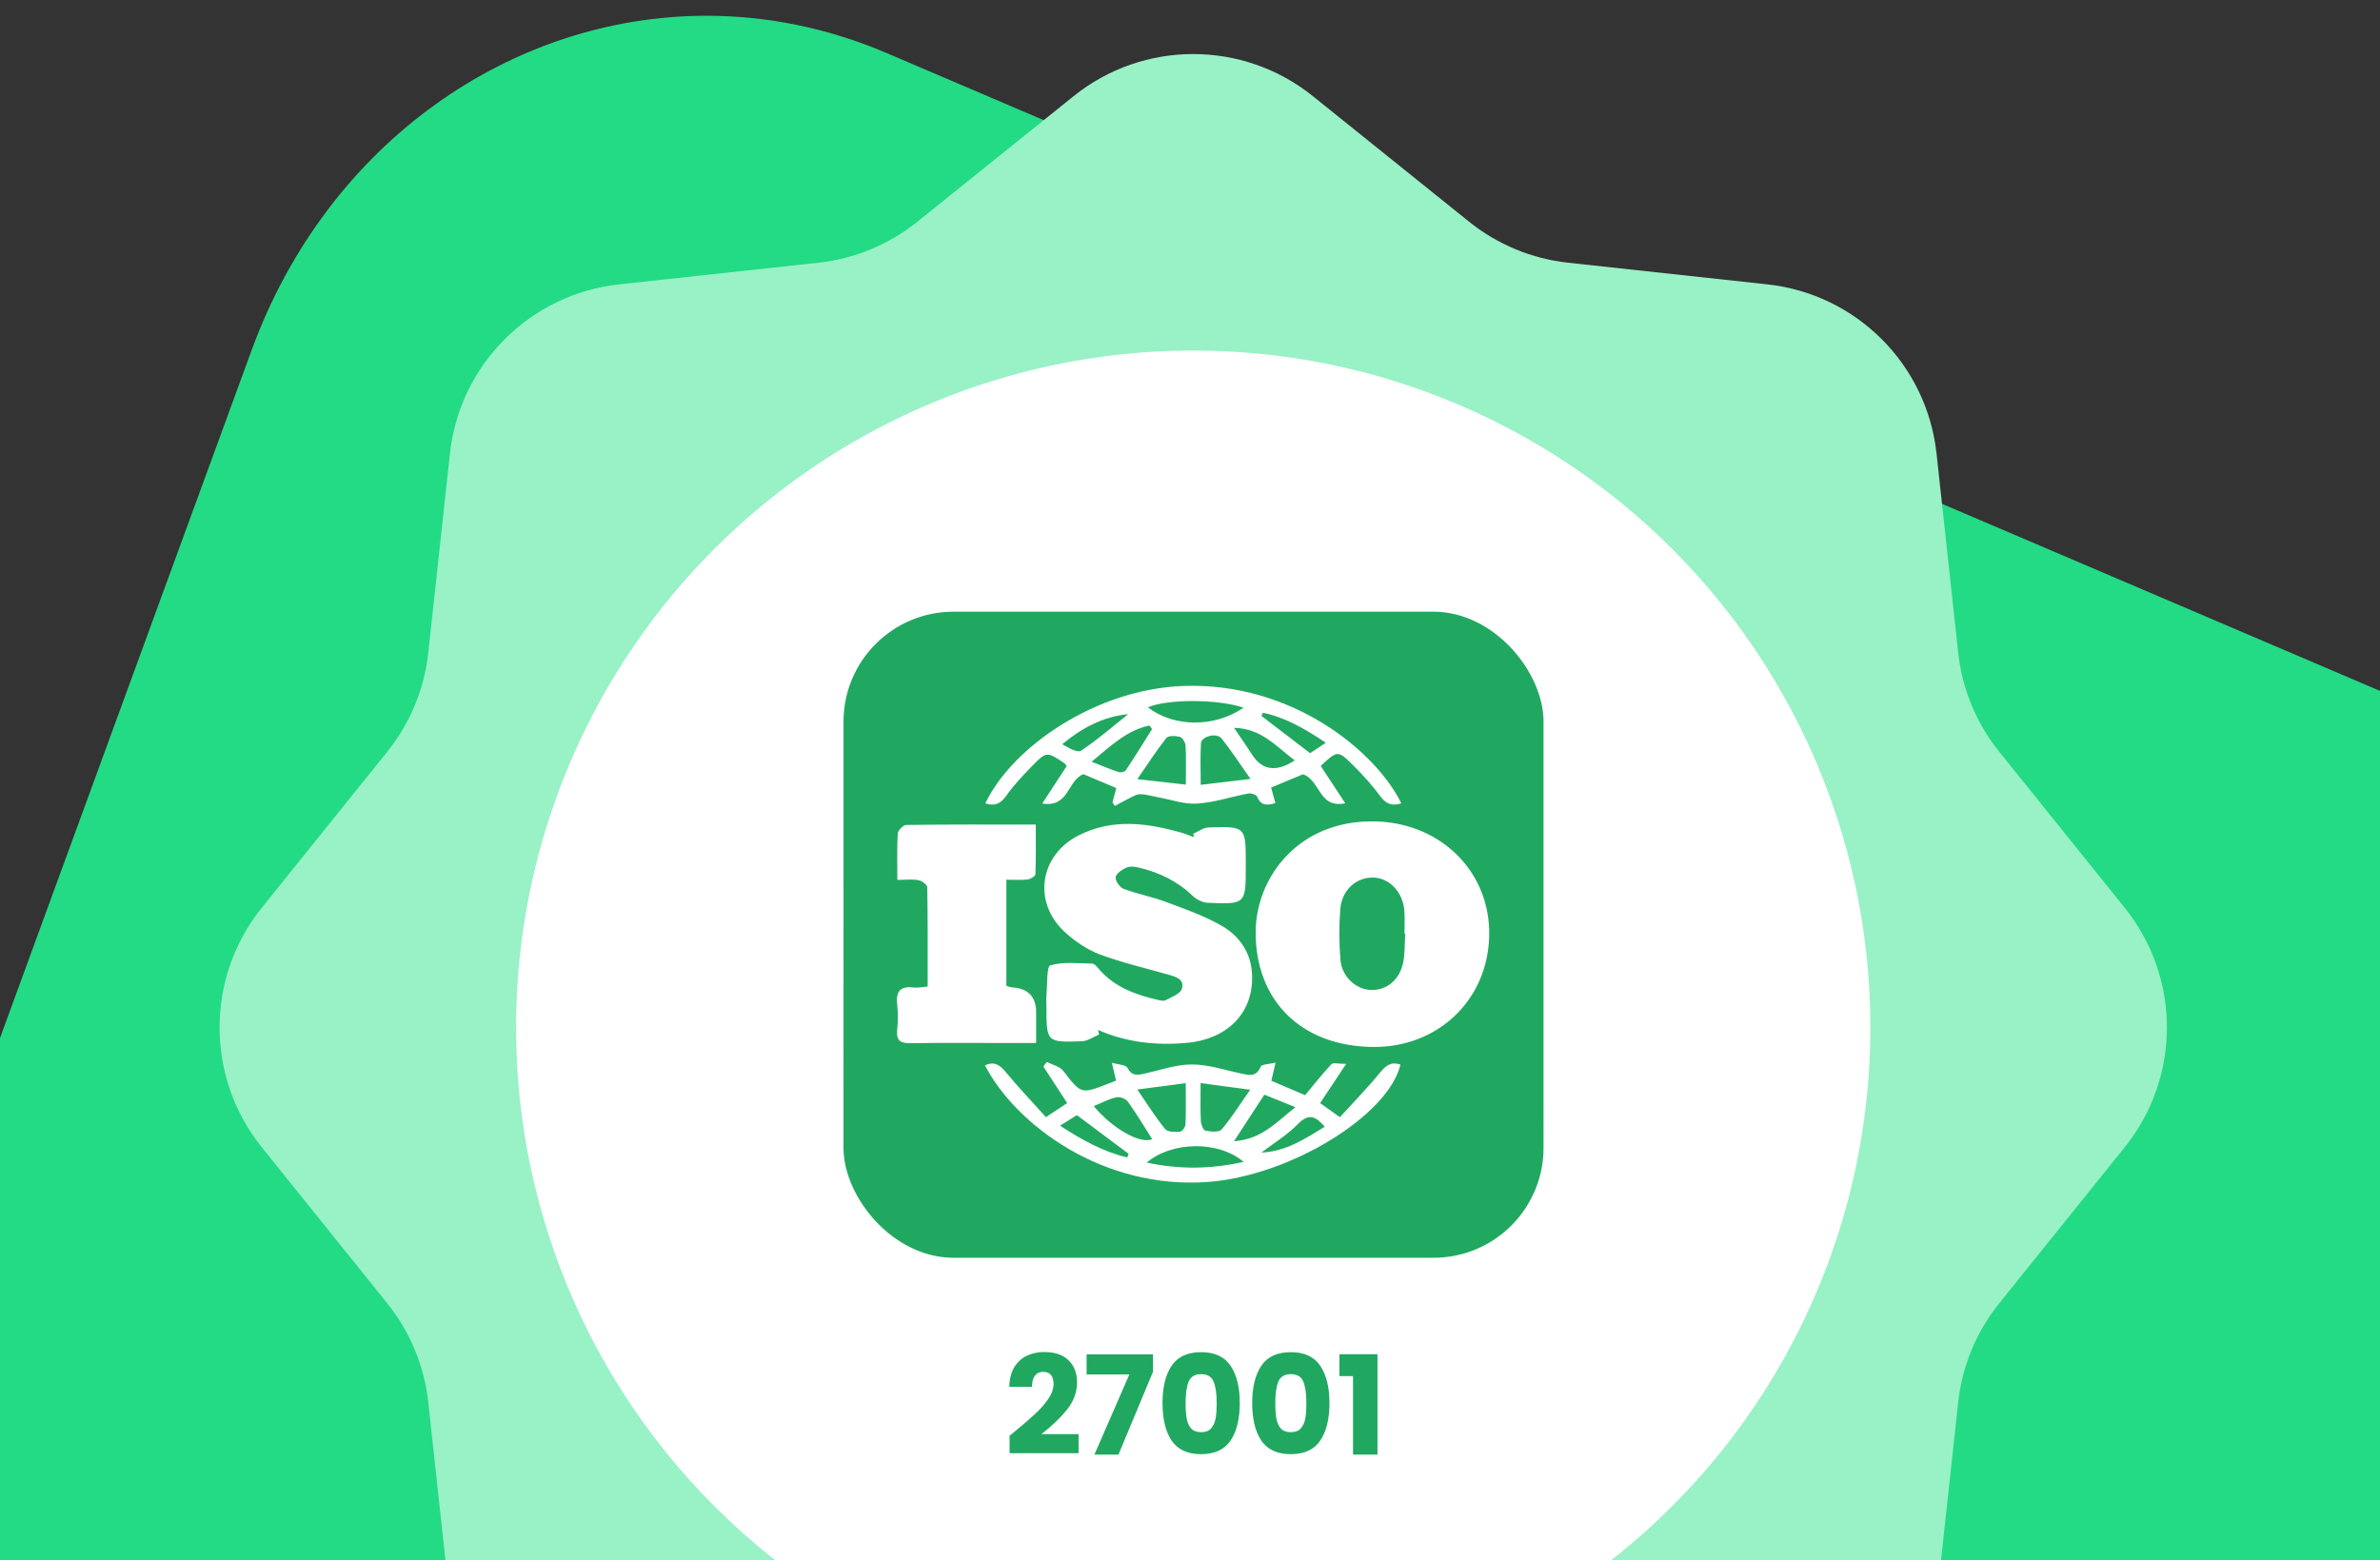
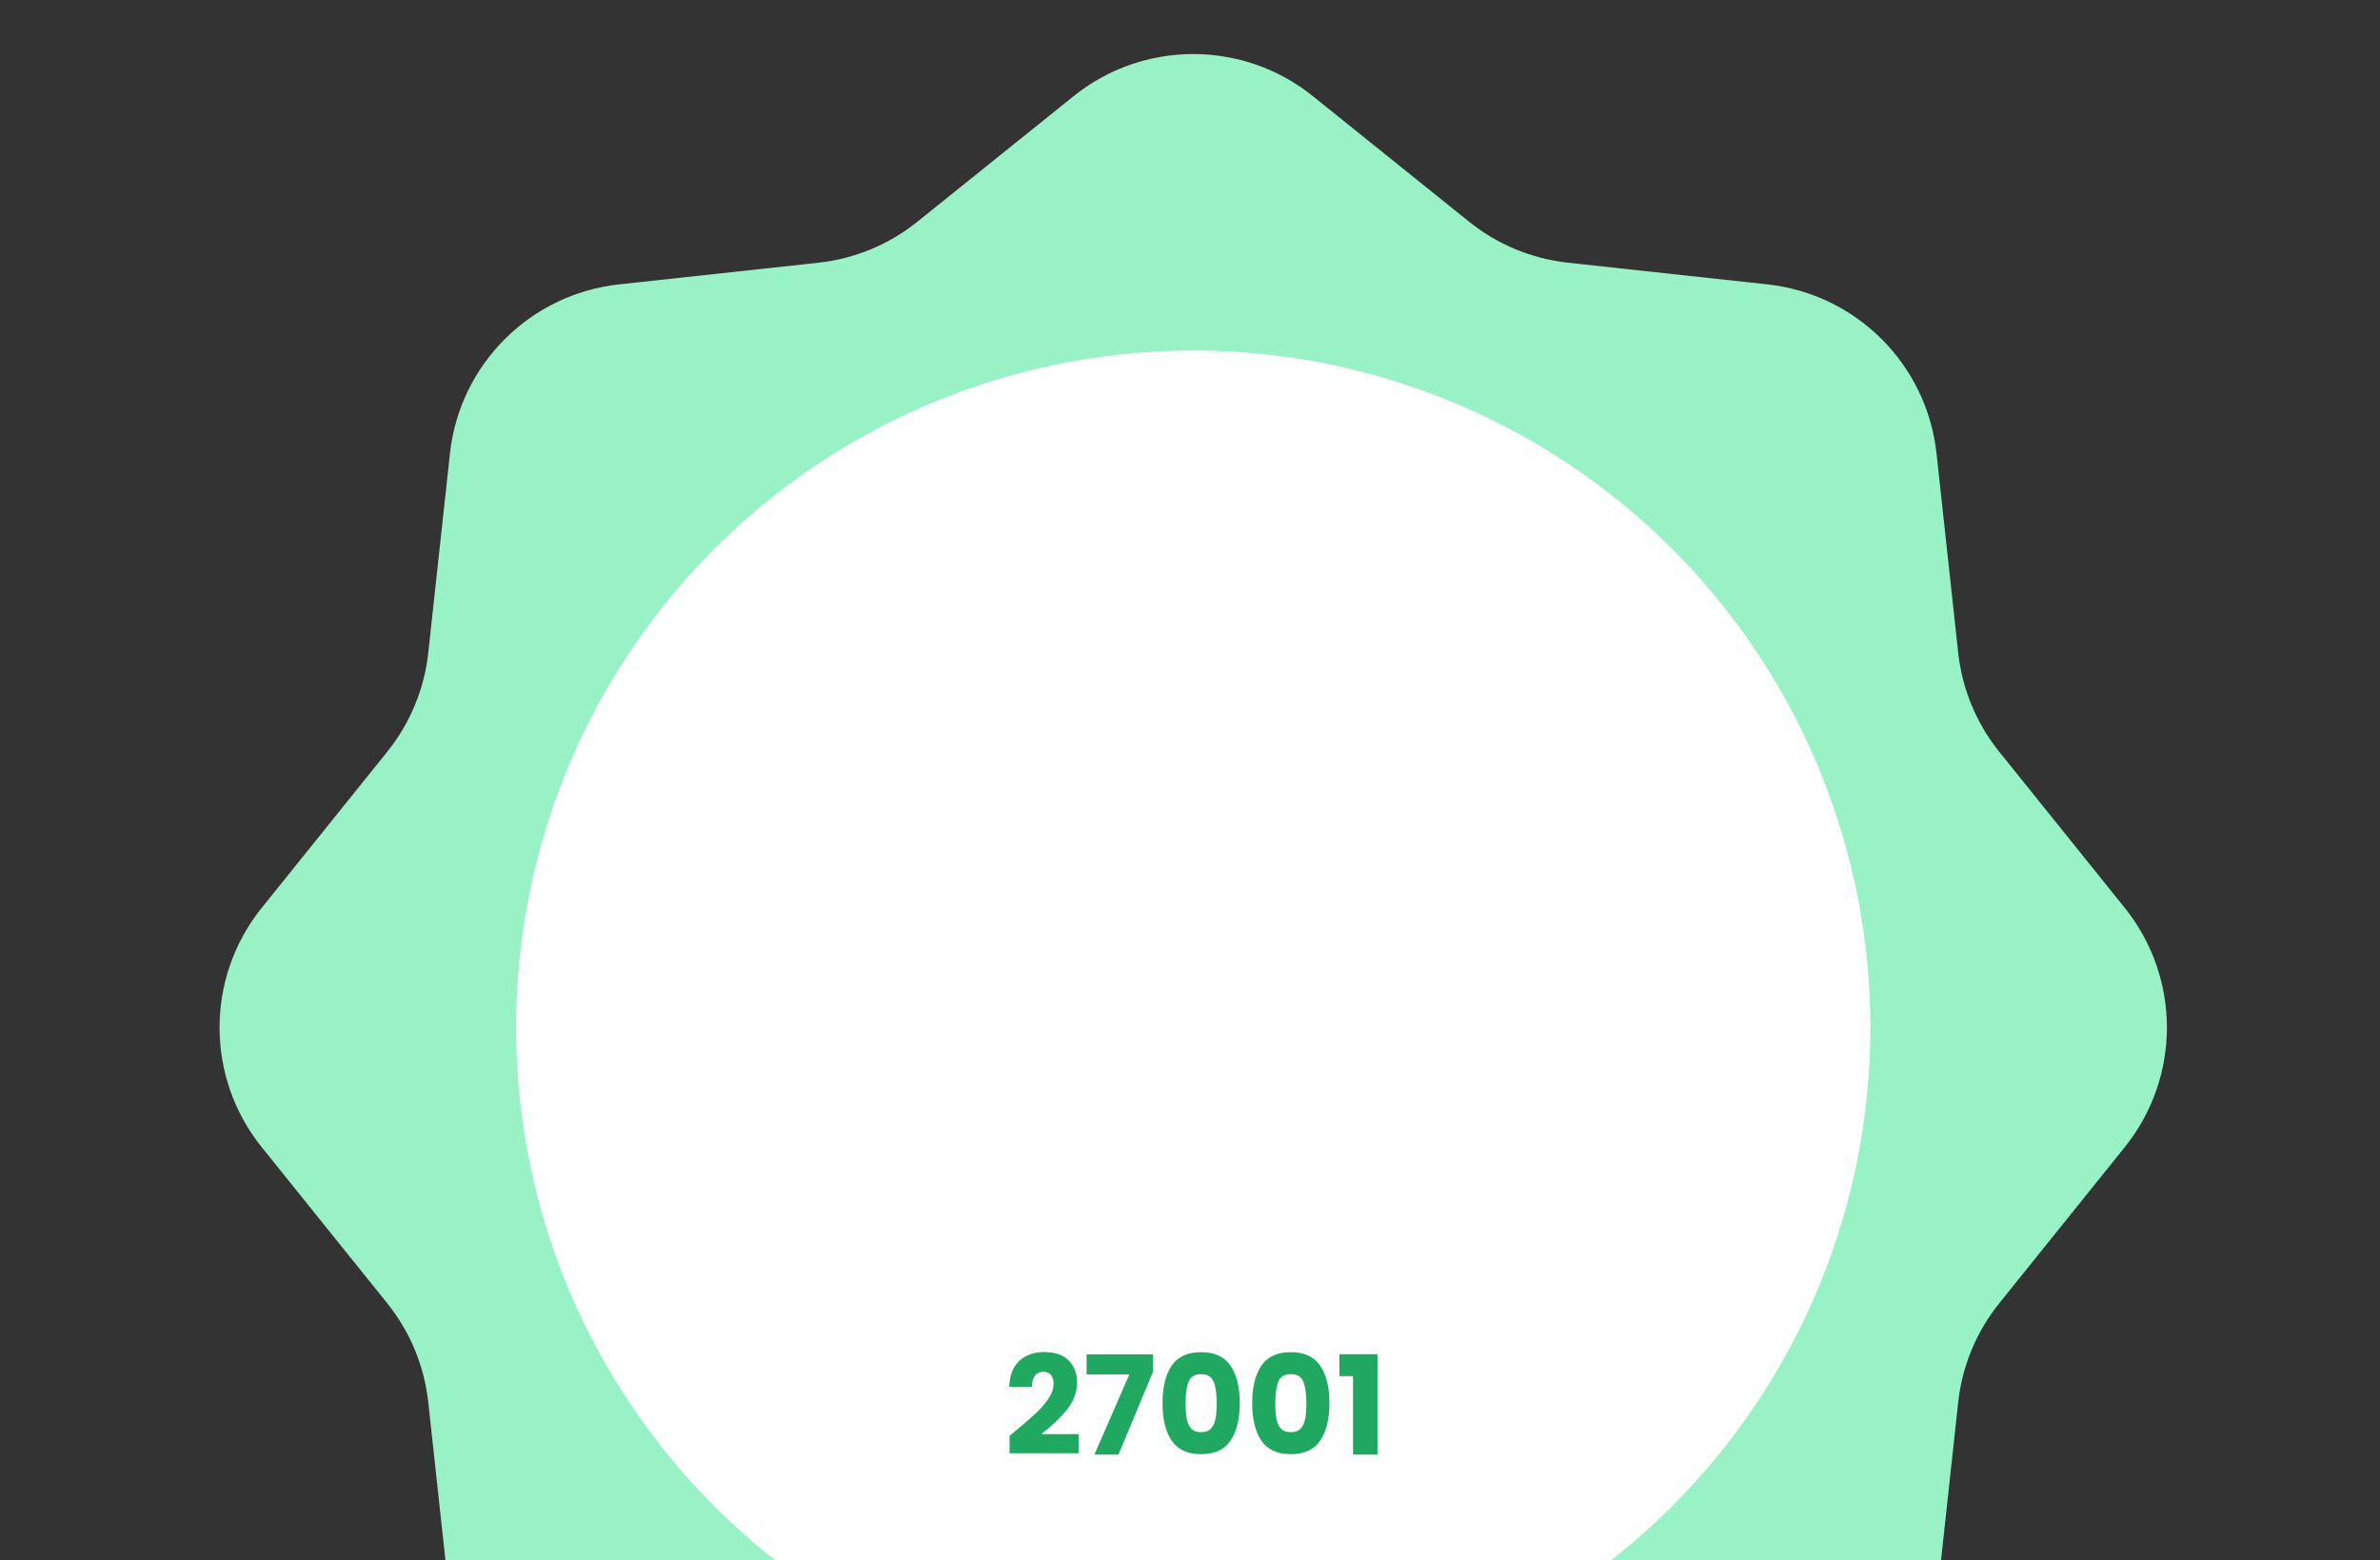
<svg xmlns="http://www.w3.org/2000/svg" width="302" height="198" viewBox="0 0 302 198" fill="none">
  <rect x="0" y="0" width="302" height="198" fill="#333333" stroke="none" />
  <g clip-path="url(#clip0_369_3224)">
-     <path d="M31.932 44.437L-82.29 356.752H400.814L449.758 222.942C462.353 188.495 446.73 149.53 414.859 135.902L112.464 6.717C104.972 3.521 97.253 2 89.662 2C64.941 2 41.571 18.071 31.932 44.437Z" fill="#23DB85" />
    <path d="M136.227 12.206C145.094 5.078 157.727 5.078 166.594 12.206L186.412 28.139C190.018 31.037 194.378 32.843 198.977 33.343L224.257 36.091C235.567 37.32 244.5 46.253 245.729 57.564L248.477 82.843C248.977 87.442 250.783 91.802 253.682 95.408L269.614 115.226C276.743 124.094 276.743 136.726 269.614 145.593L253.682 165.412C250.783 169.017 248.977 173.377 248.477 177.977L245.729 203.256C244.5 214.567 235.567 223.499 224.257 224.729L198.977 227.477C194.378 227.977 190.018 229.783 186.412 232.681L166.594 248.613C157.727 255.742 145.094 255.742 136.227 248.613L116.409 232.681C112.803 229.783 108.443 227.977 103.844 227.477L78.564 224.729C67.254 223.499 58.321 214.567 57.092 203.256L54.344 177.977C53.844 173.377 52.038 169.017 49.139 165.412L33.207 145.593C26.078 136.726 26.078 124.094 33.207 115.226L49.139 95.408C52.038 91.802 53.844 87.442 54.344 82.843L57.092 57.564C58.321 46.253 67.254 37.32 78.564 36.091L103.844 33.343C108.443 32.843 112.803 31.037 116.409 28.139L136.227 12.206Z" fill="#99F1C6" />
    <circle cx="151.411" cy="130.41" r="85.922" fill="white" />
    <path d="M128.103 182.221C128.498 181.907 128.679 181.761 128.644 181.785C129.783 180.842 130.679 180.069 131.33 179.464C131.993 178.859 132.552 178.226 133.005 177.563C133.459 176.9 133.686 176.254 133.686 175.626C133.686 175.149 133.575 174.777 133.354 174.51C133.133 174.242 132.802 174.108 132.36 174.108C131.918 174.108 131.569 174.277 131.313 174.614C131.069 174.94 130.947 175.405 130.947 176.01H128.068C128.091 175.021 128.301 174.195 128.696 173.533C129.103 172.87 129.632 172.381 130.284 172.067C130.947 171.753 131.679 171.596 132.482 171.596C133.866 171.596 134.907 171.951 135.605 172.66C136.314 173.37 136.669 174.294 136.669 175.434C136.669 176.679 136.244 177.836 135.395 178.906C134.546 179.964 133.465 180.999 132.15 182.011H136.861V184.436H128.103V182.221ZM146.304 174.108L141.925 184.611H138.872L143.303 174.44H137.878V171.893H146.304V174.108ZM147.511 178.069C147.511 176.068 147.895 174.492 148.662 173.341C149.441 172.189 150.692 171.613 152.413 171.613C154.134 171.613 155.379 172.189 156.147 173.341C156.926 174.492 157.315 176.068 157.315 178.069C157.315 180.092 156.926 181.68 156.147 182.831C155.379 183.983 154.134 184.559 152.413 184.559C150.692 184.559 149.441 183.983 148.662 182.831C147.895 181.68 147.511 180.092 147.511 178.069ZM154.385 178.069C154.385 176.894 154.257 175.992 154.001 175.364C153.745 174.725 153.216 174.405 152.413 174.405C151.611 174.405 151.081 174.725 150.826 175.364C150.57 175.992 150.442 176.894 150.442 178.069C150.442 178.859 150.488 179.517 150.581 180.04C150.674 180.552 150.86 180.97 151.14 181.296C151.43 181.61 151.855 181.767 152.413 181.767C152.971 181.767 153.39 181.61 153.669 181.296C153.96 180.97 154.152 180.552 154.245 180.04C154.338 179.517 154.385 178.859 154.385 178.069ZM158.892 178.069C158.892 176.068 159.275 174.492 160.043 173.341C160.822 172.189 162.073 171.613 163.794 171.613C165.515 171.613 166.76 172.189 167.527 173.341C168.307 174.492 168.696 176.068 168.696 178.069C168.696 180.092 168.307 181.68 167.527 182.831C166.76 183.983 165.515 184.559 163.794 184.559C162.073 184.559 160.822 183.983 160.043 182.831C159.275 181.68 158.892 180.092 158.892 178.069ZM165.765 178.069C165.765 176.894 165.637 175.992 165.382 175.364C165.126 174.725 164.597 174.405 163.794 174.405C162.991 174.405 162.462 174.725 162.206 175.364C161.951 175.992 161.823 176.894 161.823 178.069C161.823 178.859 161.869 179.517 161.962 180.04C162.055 180.552 162.241 180.97 162.52 181.296C162.811 181.61 163.236 181.767 163.794 181.767C164.352 181.767 164.771 181.61 165.05 181.296C165.341 180.97 165.533 180.552 165.626 180.04C165.719 179.517 165.765 178.859 165.765 178.069ZM169.958 174.649V171.875H174.791V184.611H171.686V174.649H169.958Z" fill="#21A860" />
    <g clip-path="url(#clip1_369_3224)">
      <path d="M195.757 77.635C195.795 78.403 195.858 79.087 195.858 79.775C195.861 105.605 195.861 131.435 195.861 157.266C195.861 158.839 195.058 159.627 193.451 159.632C165.449 159.632 137.448 159.632 109.446 159.632C107.839 159.632 107.034 158.797 107.032 157.126C107.035 131.355 107.035 105.581 107.035 79.81C107.035 79.126 107.035 78.442 107.035 77.635H195.757ZM174.124 132.877C182.396 132.996 188.751 126.985 188.964 118.841C189.176 110.754 182.942 104.534 174.705 104.258C164.788 103.926 159.376 111.386 159.334 118.234C159.282 126.967 165.08 132.748 174.124 132.877ZM151.403 105.818C151.441 105.944 151.476 106.073 151.514 106.199C151.459 106.199 151.396 106.213 151.344 106.199C150.909 106.041 150.485 105.846 150.04 105.72C145.608 104.446 141.163 103.832 136.846 106.038C131.851 108.59 131.019 114.6 135.183 118.356C136.449 119.501 137.966 120.534 139.549 121.128C142.352 122.178 145.295 122.852 148.179 123.679C149.149 123.955 150.356 124.252 149.963 125.512C149.765 126.144 148.673 126.531 147.932 126.933C147.671 127.076 147.239 126.981 146.905 126.905C144.053 126.231 141.347 125.268 139.375 122.911C139.162 122.657 138.86 122.301 138.592 122.297C136.804 122.266 134.933 122.039 133.277 122.52C132.8 122.66 132.915 124.911 132.79 126.199C132.741 126.72 132.783 127.247 132.783 127.767C132.79 132.27 132.79 132.308 137.281 132.154C138.018 132.13 138.735 131.596 139.462 131.296C139.416 131.1 139.371 130.908 139.326 130.713C142.919 132.304 146.686 132.702 150.544 132.36C155.8 131.896 159.052 128.531 158.878 123.746C158.777 120.943 157.299 118.803 155.017 117.494C152.788 116.213 150.304 115.354 147.879 114.447C146.151 113.801 144.307 113.462 142.578 112.813C142.091 112.628 141.49 111.773 141.563 111.326C141.643 110.841 142.394 110.356 142.954 110.104C143.385 109.913 143.997 109.993 144.491 110.108C147.069 110.715 149.382 111.822 151.33 113.686C151.814 114.15 152.568 114.548 153.219 114.576C158.082 114.792 158.082 114.761 158.078 109.857C158.078 109.797 158.078 109.741 158.078 109.682C158.078 104.89 158.078 104.858 153.348 105.019C152.69 105.04 152.047 105.542 151.396 105.825L151.403 105.818ZM113.874 111.668C114.97 111.668 115.787 111.564 116.559 111.71C116.984 111.79 117.659 112.286 117.662 112.604C117.735 116.771 117.711 120.939 117.711 125.205C117.008 125.264 116.49 125.397 115.999 125.334C114.354 125.121 113.648 125.718 113.843 127.446C113.968 128.535 113.947 129.659 113.843 130.755C113.717 132.113 114.302 132.416 115.547 132.399C119.659 132.336 123.774 132.374 127.889 132.374C129.026 132.374 130.164 132.374 131.475 132.374C131.475 130.905 131.475 129.694 131.475 128.486C131.475 126.512 130.472 125.458 128.466 125.323C128.198 125.306 127.937 125.187 127.701 125.124V111.651C128.682 111.651 129.548 111.717 130.397 111.619C130.762 111.578 131.378 111.201 131.385 110.956C131.465 108.9 131.43 106.837 131.43 104.652C125.753 104.652 120.372 104.628 114.994 104.701C114.615 104.705 113.944 105.389 113.919 105.79C113.804 107.637 113.867 109.494 113.867 111.672L113.874 111.668ZM170.816 135.027C169.822 135.027 169.164 134.832 168.952 135.059C167.783 136.305 166.722 137.656 165.606 138.996C164.113 138.361 162.705 137.76 161.324 137.17C161.498 136.409 161.637 135.809 161.852 134.867C161.045 135.069 160.11 135.055 159.974 135.38C159.383 136.779 158.426 136.448 157.383 136.228C155.337 135.792 153.285 135.093 151.233 135.097C149.236 135.097 147.232 135.819 145.243 136.259C144.349 136.458 143.625 136.608 143.062 135.526C142.857 135.132 141.91 135.128 141.083 134.881C141.333 135.935 141.472 136.525 141.622 137.149C141.19 137.317 140.87 137.439 140.55 137.565C137.159 138.884 137.204 138.849 134.901 135.896C134.456 135.327 133.527 135.142 132.821 134.779C132.679 134.971 132.536 135.16 132.393 135.352C133.385 136.874 134.373 138.399 135.413 139.998C134.564 140.563 133.76 141.094 132.72 141.785C130.971 139.837 129.211 137.998 127.597 136.036C126.835 135.107 126.125 134.689 124.981 135.209C128.918 142.794 139.949 150.969 153.226 150.012C163.696 149.258 176.18 141.561 177.7 135.121C176.518 134.696 175.832 135.247 175.085 136.165C173.488 138.113 171.724 139.921 170.02 141.792C168.959 141.038 168.228 140.518 167.512 140.005C168.611 138.35 169.592 136.87 170.816 135.024V135.027ZM177.808 101.954C174.646 95.465 164.054 86.568 150.168 87.06C139.138 87.451 128.48 94.732 125.029 101.961C126.156 102.324 126.932 102.066 127.663 101.026C128.588 99.703 129.715 98.505 130.845 97.343C132.793 95.336 132.825 95.36 135.058 96.868C135.19 96.956 135.263 97.13 135.347 97.238C134.348 98.771 133.367 100.275 132.254 101.982C135.687 102.54 135.465 98.963 137.486 98.261C138.839 98.834 140.22 99.416 141.65 100.02C141.476 100.669 141.319 101.259 141.163 101.853C141.267 101.999 141.371 102.143 141.472 102.289C142.07 101.968 142.658 101.626 143.267 101.329C143.716 101.109 144.192 100.795 144.655 100.799C145.396 100.802 146.133 101.033 146.874 101.169C148.547 101.469 150.241 102.094 151.89 101.989C154.085 101.849 156.238 101.113 158.426 100.704C158.771 100.642 159.421 100.865 159.529 101.127C160.019 102.296 160.805 102.233 161.832 101.923C161.644 101.235 161.48 100.642 161.292 99.954C162.781 99.336 164.204 98.743 165.338 98.272C167.578 99.036 167.3 102.645 170.702 101.951C169.582 100.247 168.58 98.725 167.581 97.21C169.717 95.228 169.756 95.189 171.717 97.144C172.945 98.369 174.131 99.664 175.154 101.06C175.902 102.083 176.692 102.324 177.812 101.951L177.808 101.954Z" fill="#21A860" />
-       <path d="M178.309 118.51C178.233 119.724 178.288 120.964 178.055 122.143C177.614 124.367 175.923 125.721 173.94 125.644C172.045 125.571 170.264 123.959 170.09 121.812C169.916 119.679 169.902 117.508 170.072 115.375C170.271 112.925 172.128 111.305 174.292 111.379C176.306 111.445 177.989 113.197 178.198 115.546C178.285 116.527 178.212 117.518 178.212 118.506C178.243 118.506 178.278 118.506 178.309 118.51Z" fill="#21A860" />
+       <path d="M178.309 118.51C177.614 124.367 175.923 125.721 173.94 125.644C172.045 125.571 170.264 123.959 170.09 121.812C169.916 119.679 169.902 117.508 170.072 115.375C170.271 112.925 172.128 111.305 174.292 111.379C176.306 111.445 177.989 113.197 178.198 115.546C178.285 116.527 178.212 117.518 178.212 118.506C178.243 118.506 178.278 118.506 178.309 118.51Z" fill="#21A860" />
      <path d="M152.346 137.464C154.447 137.746 156.298 137.994 158.635 138.308C157.289 140.228 156.259 141.89 155.004 143.356C154.677 143.736 153.616 143.635 152.948 143.495C152.673 143.436 152.395 142.696 152.374 142.253C152.304 140.759 152.346 139.261 152.346 137.464Z" fill="#21A860" />
      <path d="M144.311 138.277C146.613 137.973 148.405 137.739 150.461 137.467C150.461 139.408 150.502 141.062 150.426 142.717C150.412 143.052 149.981 143.621 149.709 143.642C149.083 143.684 148.165 143.684 147.852 143.3C146.659 141.848 145.66 140.235 144.311 138.28V138.277Z" fill="#21A860" />
      <path d="M145.511 147.548C148.739 144.818 154.645 144.766 157.804 147.461C153.65 148.389 149.657 148.448 145.511 147.548Z" fill="#21A860" />
      <path d="M146.206 144.588C144.662 145.23 141.145 143.233 138.783 140.385C139.771 139.98 140.679 139.488 141.653 139.265C142.088 139.163 142.853 139.453 143.118 139.82C144.196 141.314 145.139 142.909 146.21 144.588H146.206Z" fill="#21A860" />
      <path d="M160.437 138.933C161.672 139.432 162.872 139.917 164.378 140.525C161.954 142.406 160.113 144.609 156.583 144.836C158.047 142.595 159.202 140.825 160.437 138.93V138.933Z" fill="#21A860" />
-       <path d="M143.034 146.902C140.022 146.19 137.34 144.706 134.498 142.87C135.378 142.319 136.042 141.904 136.644 141.527C138.895 143.209 141.055 144.825 143.215 146.441C143.156 146.595 143.097 146.752 143.034 146.906V146.902Z" fill="#21A860" />
-       <path d="M168.107 142.996C165.575 144.549 163.164 146.148 160.054 146.281C161.616 145.087 163.338 144.054 164.695 142.661C166.1 141.212 166.983 141.726 168.107 143V142.996Z" fill="#21A860" />
      <path d="M158.673 98.858C156.336 99.137 154.489 99.354 152.36 99.608C152.36 97.678 152.29 96.013 152.388 94.359C152.44 93.448 154.381 92.941 155.01 93.727C156.221 95.235 157.275 96.875 158.677 98.858H158.673Z" fill="#21A860" />
      <path d="M150.468 99.584C148.398 99.35 146.603 99.148 144.314 98.889C145.692 96.896 146.763 95.21 148.005 93.66C148.262 93.339 149.184 93.374 149.723 93.524C150.05 93.615 150.415 94.236 150.436 94.638C150.52 96.184 150.471 97.737 150.471 99.584H150.468Z" fill="#21A860" />
      <path d="M157.793 89.817C154.085 92.369 148.941 92.31 145.653 89.775C148.099 88.704 154.478 88.697 157.793 89.817Z" fill="#21A860" />
      <path d="M138.519 96.68C140.978 94.613 143.031 92.676 145.845 92.079C145.96 92.229 146.074 92.379 146.189 92.529C145.093 94.271 144.015 96.027 142.874 97.741C142.738 97.947 142.227 98.079 141.97 97.996C140.902 97.65 139.869 97.207 138.519 96.683V96.68Z" fill="#21A860" />
      <path d="M164.291 96.502C163.773 96.805 163.585 96.935 163.383 97.029C161.482 97.927 159.981 97.51 158.882 95.779C158.235 94.767 157.539 93.786 156.586 92.376C160.103 92.449 161.901 94.743 164.295 96.502H164.291Z" fill="#21A860" />
      <path d="M143.163 90.638C141.187 92.208 139.274 93.877 137.18 95.273C136.714 95.584 135.608 94.921 134.78 94.453C137.281 92.386 139.966 90.948 143.163 90.638Z" fill="#21A860" />
      <path d="M168.232 94.268C167.39 94.826 166.813 95.207 166.235 95.591C164.148 93.992 162.11 92.432 160.068 90.868C160.127 90.732 160.186 90.596 160.246 90.46C163.087 91.053 165.575 92.488 168.236 94.271L168.232 94.268Z" fill="#21A860" />
    </g>
  </g>
  <defs>
    <clipPath id="clip0_369_3224">
      <rect width="302" height="198" fill="white" />
    </clipPath>
    <clipPath id="clip1_369_3224">
-       <rect x="107.032" y="77.635" width="88.83" height="81.997" rx="13.957" fill="white" />
-     </clipPath>
+       </clipPath>
  </defs>
</svg>